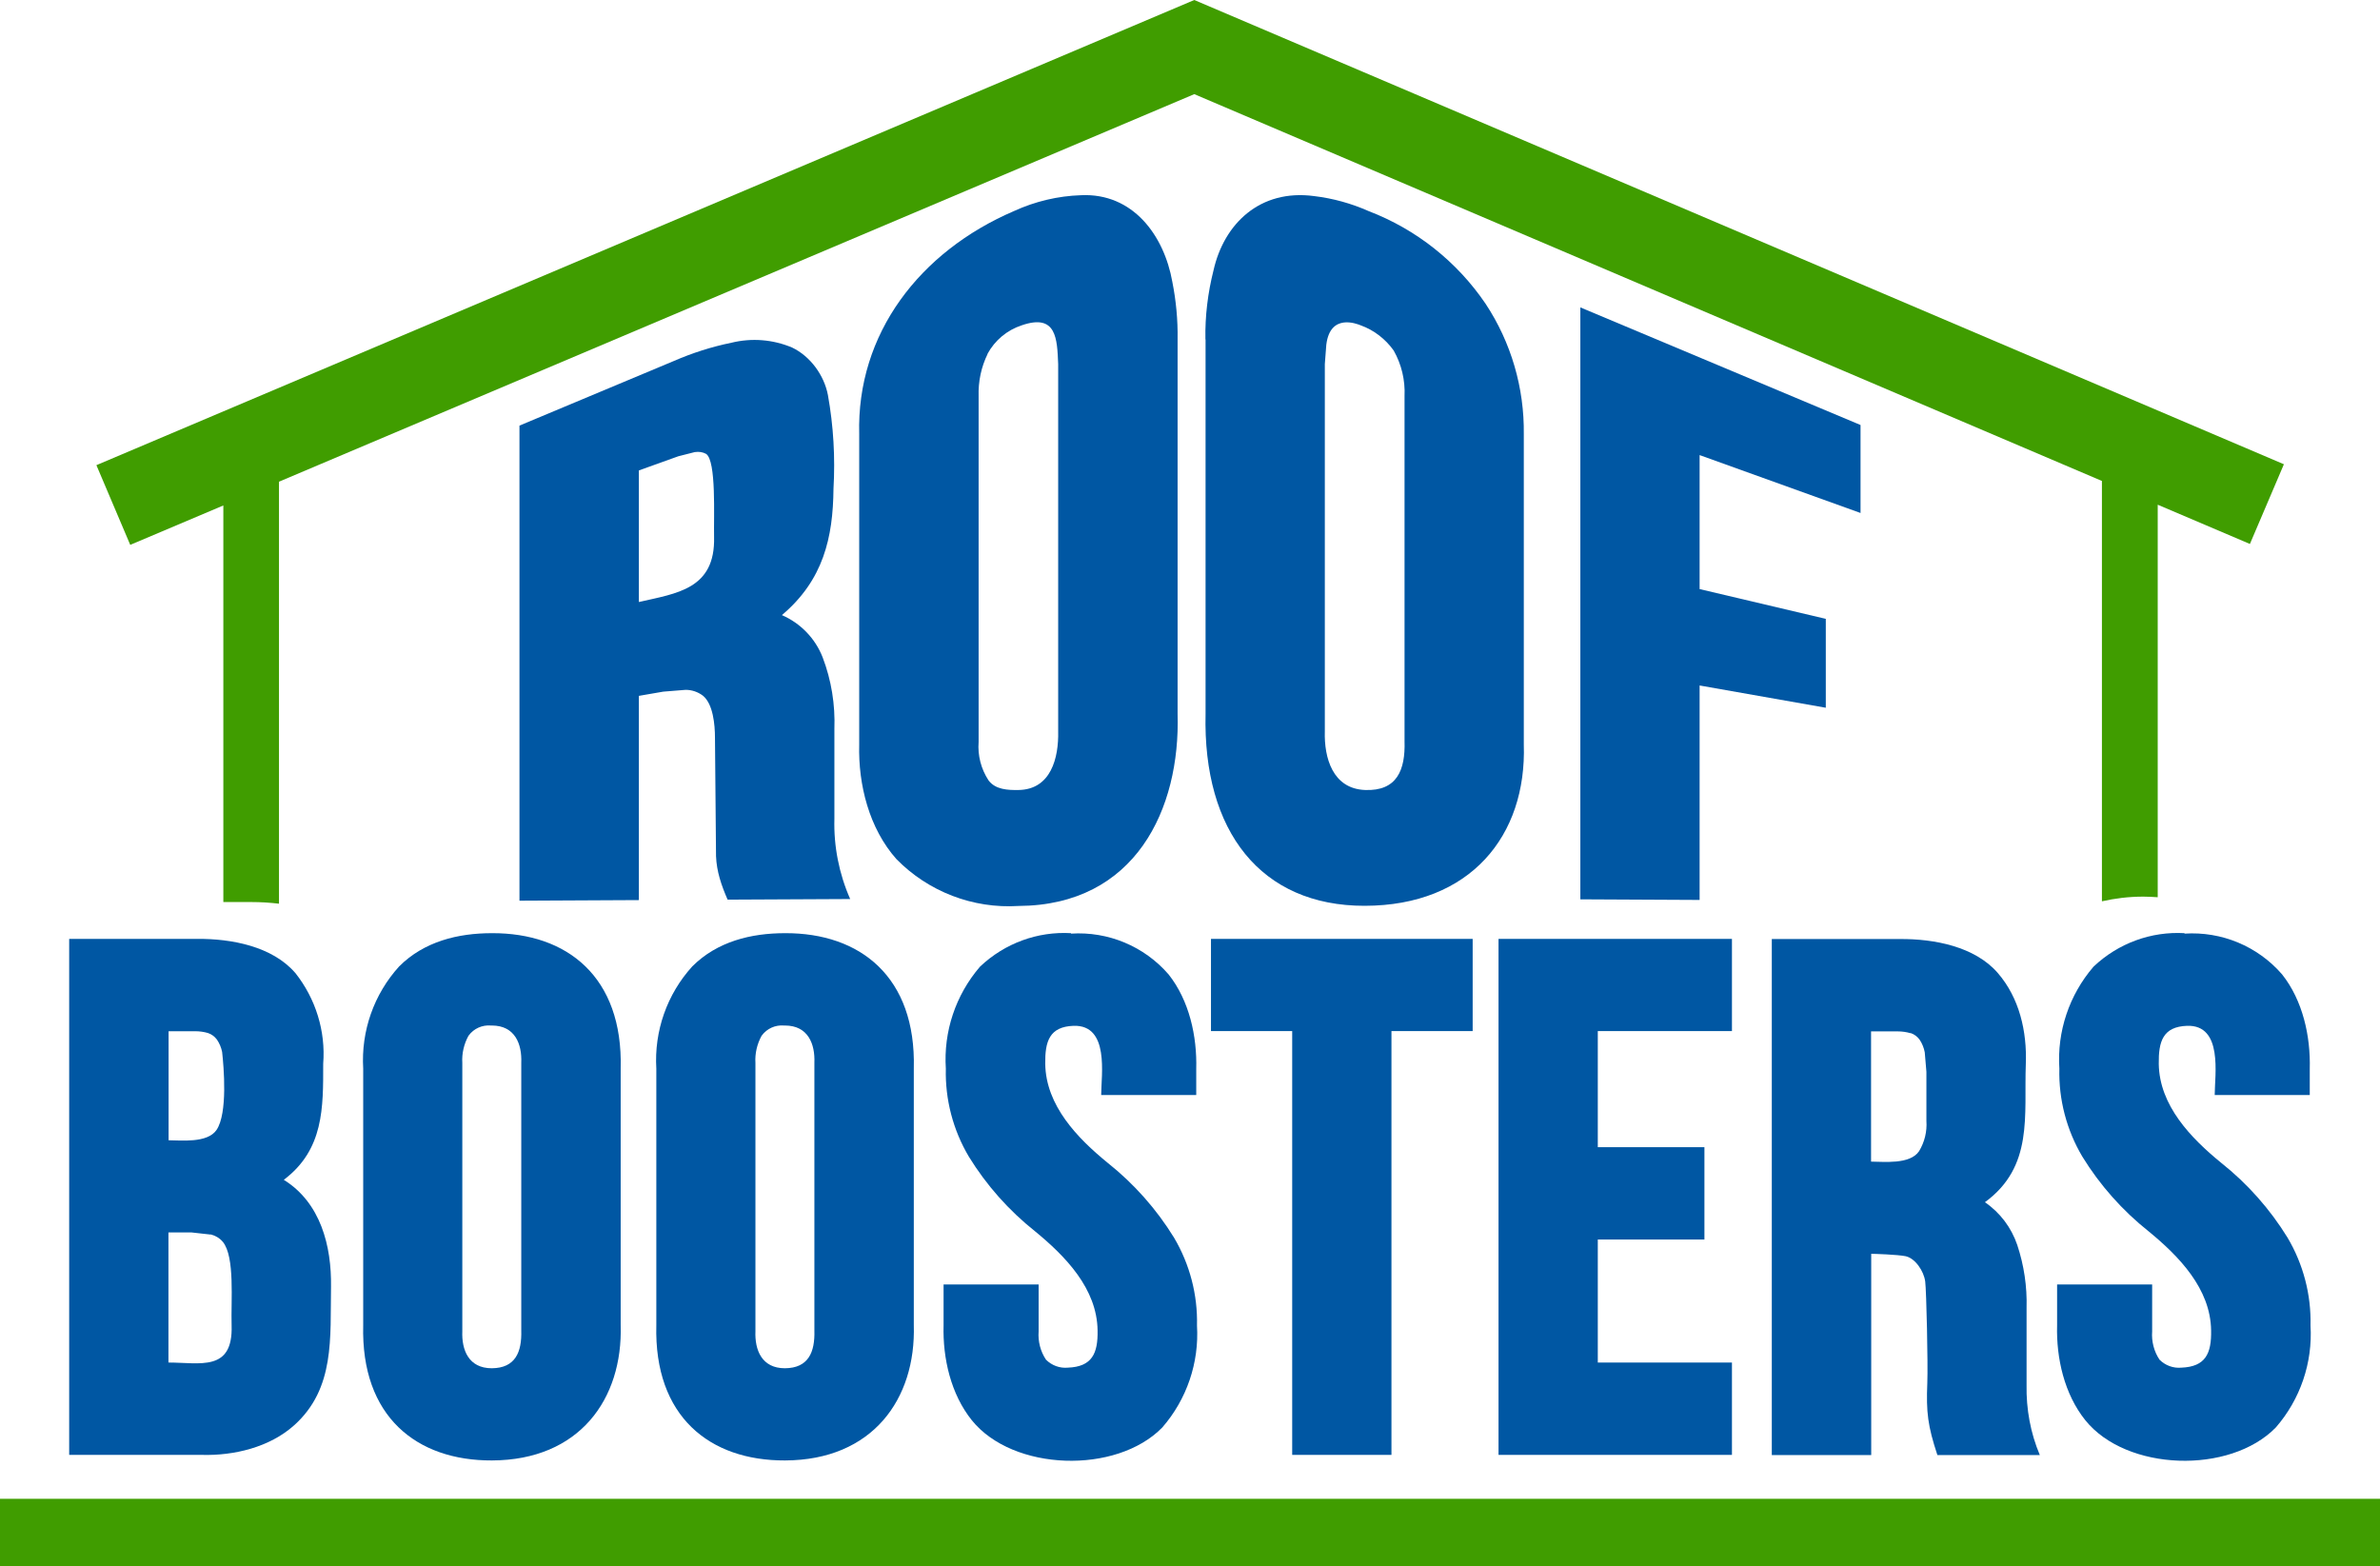
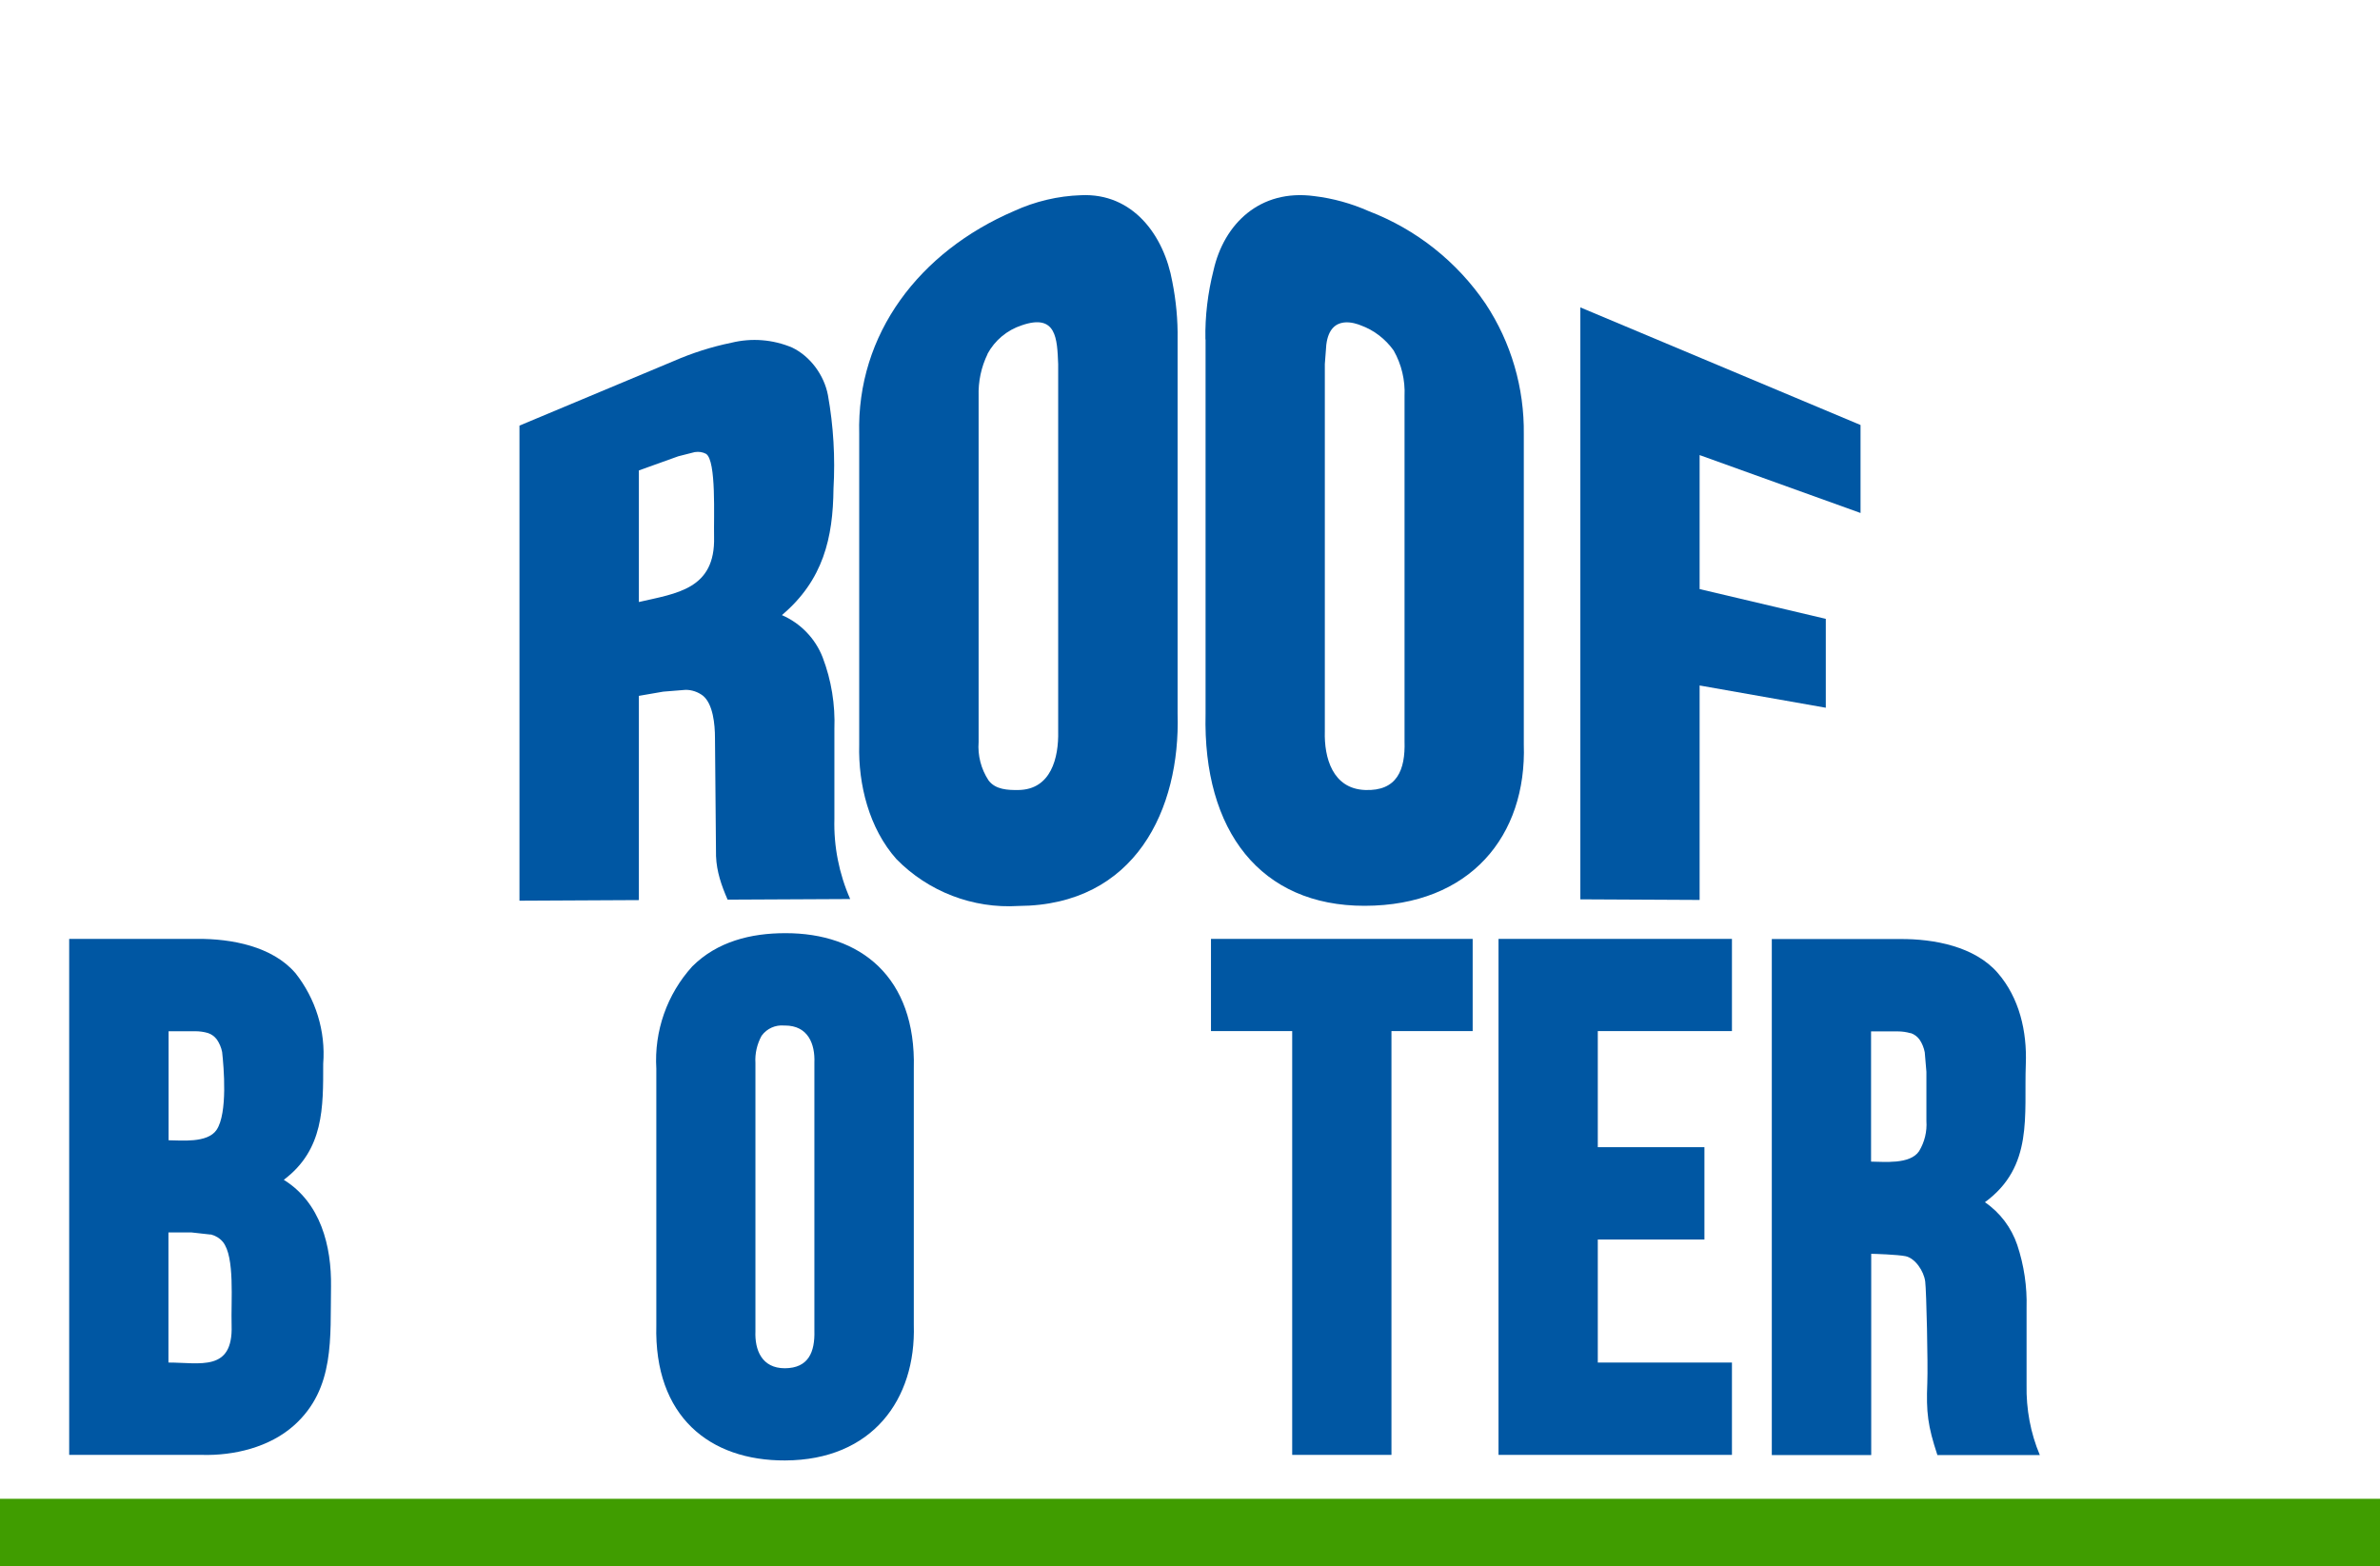
<svg xmlns="http://www.w3.org/2000/svg" id="Layer_1" data-name="Layer 1" viewBox="0 0 158.25 104.16">
  <defs>
    <style>
      .cls-1, .cls-2 {
        fill: #409d00;
      }

      .cls-2, .cls-3 {
        fill-rule: evenodd;
      }

      .cls-3 {
        fill: #0057a3;
      }
    </style>
  </defs>
-   <path class="cls-2" d="m79.41,0L6.41,30.93l2.25,5.3,6.19-2.62v26.37h1.85c.65,0,1.26.04,1.85.11v-28.06L79.41,6.26l60.35,25.72v27.95c.85-.19,1.76-.31,2.75-.31.33,0,.64.02.96.04v-26.1l6.13,2.61,2.26-5.3L79.41,0Z" />
  <rect class="cls-1" y="99.66" width="158.25" height="4.5" />
-   <path class="cls-3" d="m71.22,62.05c-2.23-.13-4.41.67-6.04,2.21l-.03.03c-1.61,1.88-2.42,4.3-2.26,6.77-.05,2.05.48,4.08,1.53,5.85,1.17,1.9,2.66,3.58,4.41,4.97,2.01,1.65,4.11,3.8,4.15,6.58.03,1.54-.37,2.42-1.98,2.48-.54.05-1.07-.15-1.45-.53-.37-.55-.54-1.22-.49-1.88v-3.12s-6.32,0-6.32,0v2.72c-.06,2.18.48,4.57,1.88,6.31,2.73,3.39,9.6,3.61,12.66.48,1.63-1.87,2.46-4.31,2.31-6.78.05-2.05-.48-4.08-1.53-5.85-1.17-1.9-2.66-3.58-4.41-4.97-2.01-1.64-4.11-3.81-4.15-6.58-.02-1.5.28-2.47,1.88-2.53,2.41-.08,1.84,3.28,1.84,4.6h6.32v-1.73c.06-2.17-.46-4.55-1.84-6.29-1.62-1.87-4.02-2.87-6.49-2.71Z" />
  <polygon class="cls-3" points="80.52 62.43 80.52 68.56 85.92 68.56 85.92 96.74 92.52 96.74 92.52 68.56 97.92 68.56 97.92 62.43 80.52 62.43" />
  <path class="cls-3" d="m13.83,68.69c.24.08.44.23.59.43.17.25.29.53.35.83.11.99.38,4.07-.37,5.18-.61.9-2.37.69-3.19.69v-7.25h1.78c.28,0,.57.04.84.12Zm.18,13.39c.32.08.6.25.81.5.81,1,.53,3.92.58,5.55.1,3.1-2.09,2.47-4.2,2.47v-8.65h1.54l1.26.14Zm7.48-11.35c.17-2.17-.5-4.32-1.85-6.03l-.02-.02c-1.52-1.75-4.22-2.27-6.51-2.25H4.6v34.31h8.82c2.13.06,4.5-.5,6.14-1.97,2.73-2.45,2.39-5.83,2.45-9.21.04-2.71-.69-5.59-3.14-7.11,2.67-2.01,2.62-4.81,2.62-7.71Z" />
-   <path class="cls-3" d="m31.16,68.86c.34-.47.91-.72,1.48-.67h.06c1.55,0,2.01,1.24,1.96,2.47v17.82c.04,1.42-.39,2.49-1.96,2.5-1.55,0-2.01-1.23-1.96-2.46v-17.84c-.04-.63.11-1.26.41-1.81Zm-7.01,2.2v17.05c-.16,6.09,3.56,9.02,8.56,9,5.81-.02,8.71-4.07,8.56-9.01v-17.05c.16-6.09-3.56-9.02-8.56-9-2.26,0-4.51.55-6.17,2.21-1.68,1.85-2.54,4.3-2.39,6.8Z" />
  <path class="cls-3" d="m50.65,68.86c.34-.47.91-.72,1.48-.67h.06c1.55,0,2.01,1.24,1.96,2.47v17.82c.04,1.42-.39,2.49-1.96,2.5-1.55,0-2.01-1.23-1.96-2.46v-17.84c-.04-.63.11-1.26.41-1.81Zm-7.01,2.2v17.05c-.16,6.09,3.56,9.02,8.56,9,5.81-.02,8.71-4.07,8.56-9.01v-17.05c.16-6.09-3.56-9.02-8.56-9-2.26,0-4.51.55-6.17,2.21-1.68,1.85-2.54,4.3-2.39,6.8Z" />
  <polygon class="cls-3" points="106.24 76.28 106.24 68.56 115.16 68.56 115.16 62.43 99.64 62.43 99.64 96.74 115.16 96.74 115.16 90.6 106.24 90.6 106.24 82.42 113.33 82.42 113.33 76.28 106.24 76.28" />
  <path class="cls-3" d="m127.04,68.69c.24.08.44.23.59.43.17.25.29.54.35.85l.11,1.3v3.26c.05.71-.12,1.41-.49,2.02-.61.9-2.37.69-3.19.69v-8.66h1.78c.28,0,.57.04.84.12Zm7.71,18.28c.04-1.42-.17-2.84-.62-4.19-.39-1.15-1.14-2.15-2.15-2.84,3.25-2.38,2.59-5.77,2.72-9.2.08-2.15-.42-4.38-1.87-6.05-1.52-1.75-4.22-2.27-6.51-2.25h-8.51v34.31h6.61v-13.38c.19,0,1.75.05,2.29.16.64.14,1.21.99,1.3,1.68.08.62.19,5.48.14,6.75-.08,1.95.03,2.85.67,4.79h6.81c-.62-1.47-.91-3.06-.88-4.66v-5.11Z" />
-   <path class="cls-3" d="m145.26,62.05c-2.23-.13-4.41.67-6.04,2.21l-.03.03c-1.61,1.88-2.42,4.3-2.26,6.77-.05,2.05.48,4.08,1.53,5.85,1.17,1.9,2.66,3.58,4.41,4.97,2.01,1.65,4.11,3.8,4.15,6.58.03,1.54-.37,2.42-1.98,2.48-.54.05-1.07-.15-1.45-.53-.37-.55-.54-1.22-.49-1.88v-3.12s-6.32,0-6.32,0v2.72c-.06,2.18.48,4.57,1.88,6.31,2.73,3.39,9.6,3.61,12.66.48,1.63-1.87,2.46-4.31,2.31-6.78.05-2.05-.48-4.08-1.53-5.85-1.17-1.9-2.66-3.58-4.41-4.97-2.01-1.64-4.11-3.81-4.15-6.58-.02-1.5.28-2.47,1.88-2.53,2.41-.08,1.84,3.28,1.84,4.6h6.32v-1.73c.06-2.17-.46-4.55-1.84-6.29-1.62-1.87-4.02-2.87-6.49-2.71Z" />
  <path class="cls-3" d="m46.21,30.06c.26-.04.52,0,.74.12.69.46.5,4.21.53,5.52.09,3.48-2.48,3.75-5,4.33v-8.75l2.62-.94,1.1-.28Zm9.27,18.42c.06-1.63-.2-3.25-.78-4.77-.49-1.26-1.47-2.27-2.71-2.81,2.76-2.33,3.4-5.16,3.43-8.4.12-2.08,0-4.17-.37-6.23-.25-1.32-1.17-2.58-2.38-3.16-1.28-.54-2.69-.65-4.04-.32-1.32.27-2.6.68-3.84,1.22l-10.25,4.29v31.59l7.94-.04v-13.58s1.62-.28,1.62-.28l1.49-.12c.42,0,.82.14,1.15.39.67.55.8,1.9.8,2.81l.07,7.86c.04,1.03.36,1.95.77,2.89l8.15-.04c-.74-1.68-1.1-3.5-1.05-5.33v-5.97Z" />
  <path class="cls-3" d="m65.66,23.53c.49-.9,1.3-1.58,2.28-1.9,2.32-.8,2.35.91,2.42,2.58v24.42c.04,1.75-.47,3.87-2.64,3.9-.7.01-1.53-.02-1.99-.64-.5-.76-.73-1.66-.66-2.56v-22.99c-.03-.97.17-1.93.6-2.81Zm-8.53,5.34v20.64c-.07,2.66.66,5.58,2.48,7.62,2.12,2.16,5.08,3.3,8.11,3.11,7.78-.04,10.77-6.44,10.58-12.79v-24.89c.02-1.28-.1-2.56-.35-3.82-.55-3.09-2.62-5.92-6.07-5.76-1.54.05-3.05.41-4.45,1.05-6.29,2.7-10.48,8.17-10.3,14.84Z" />
  <path class="cls-3" d="m88.19,22.91c.26-2.08,2-1.39,2.28-1.28.89.32,1.65.91,2.2,1.68.52.92.77,1.97.72,3.03v22.95c.06,1.92-.51,3.32-2.62,3.24-2.17-.08-2.73-2.16-2.68-3.89v-24.43s.1-1.31.1-1.31Zm-8.03-.34v24.88c-.19,7.83,3.68,12.79,10.58,12.78,7.03-.01,10.78-4.67,10.58-10.73v-20.62c.04-3.08-.84-6.11-2.54-8.68-1.9-2.8-4.61-4.95-7.77-6.16-1.15-.51-2.37-.85-3.62-1-3.63-.49-6.01,1.86-6.7,4.93-.38,1.5-.57,3.05-.54,4.6Z" />
  <polygon class="cls-3" points="113.01 39.17 113.01 30.26 123.71 34.11 123.71 28.26 105.08 20.44 105.08 59.8 113.01 59.84 113.01 45.58 121.4 47.06 121.4 41.15 113.01 39.17" />
</svg>